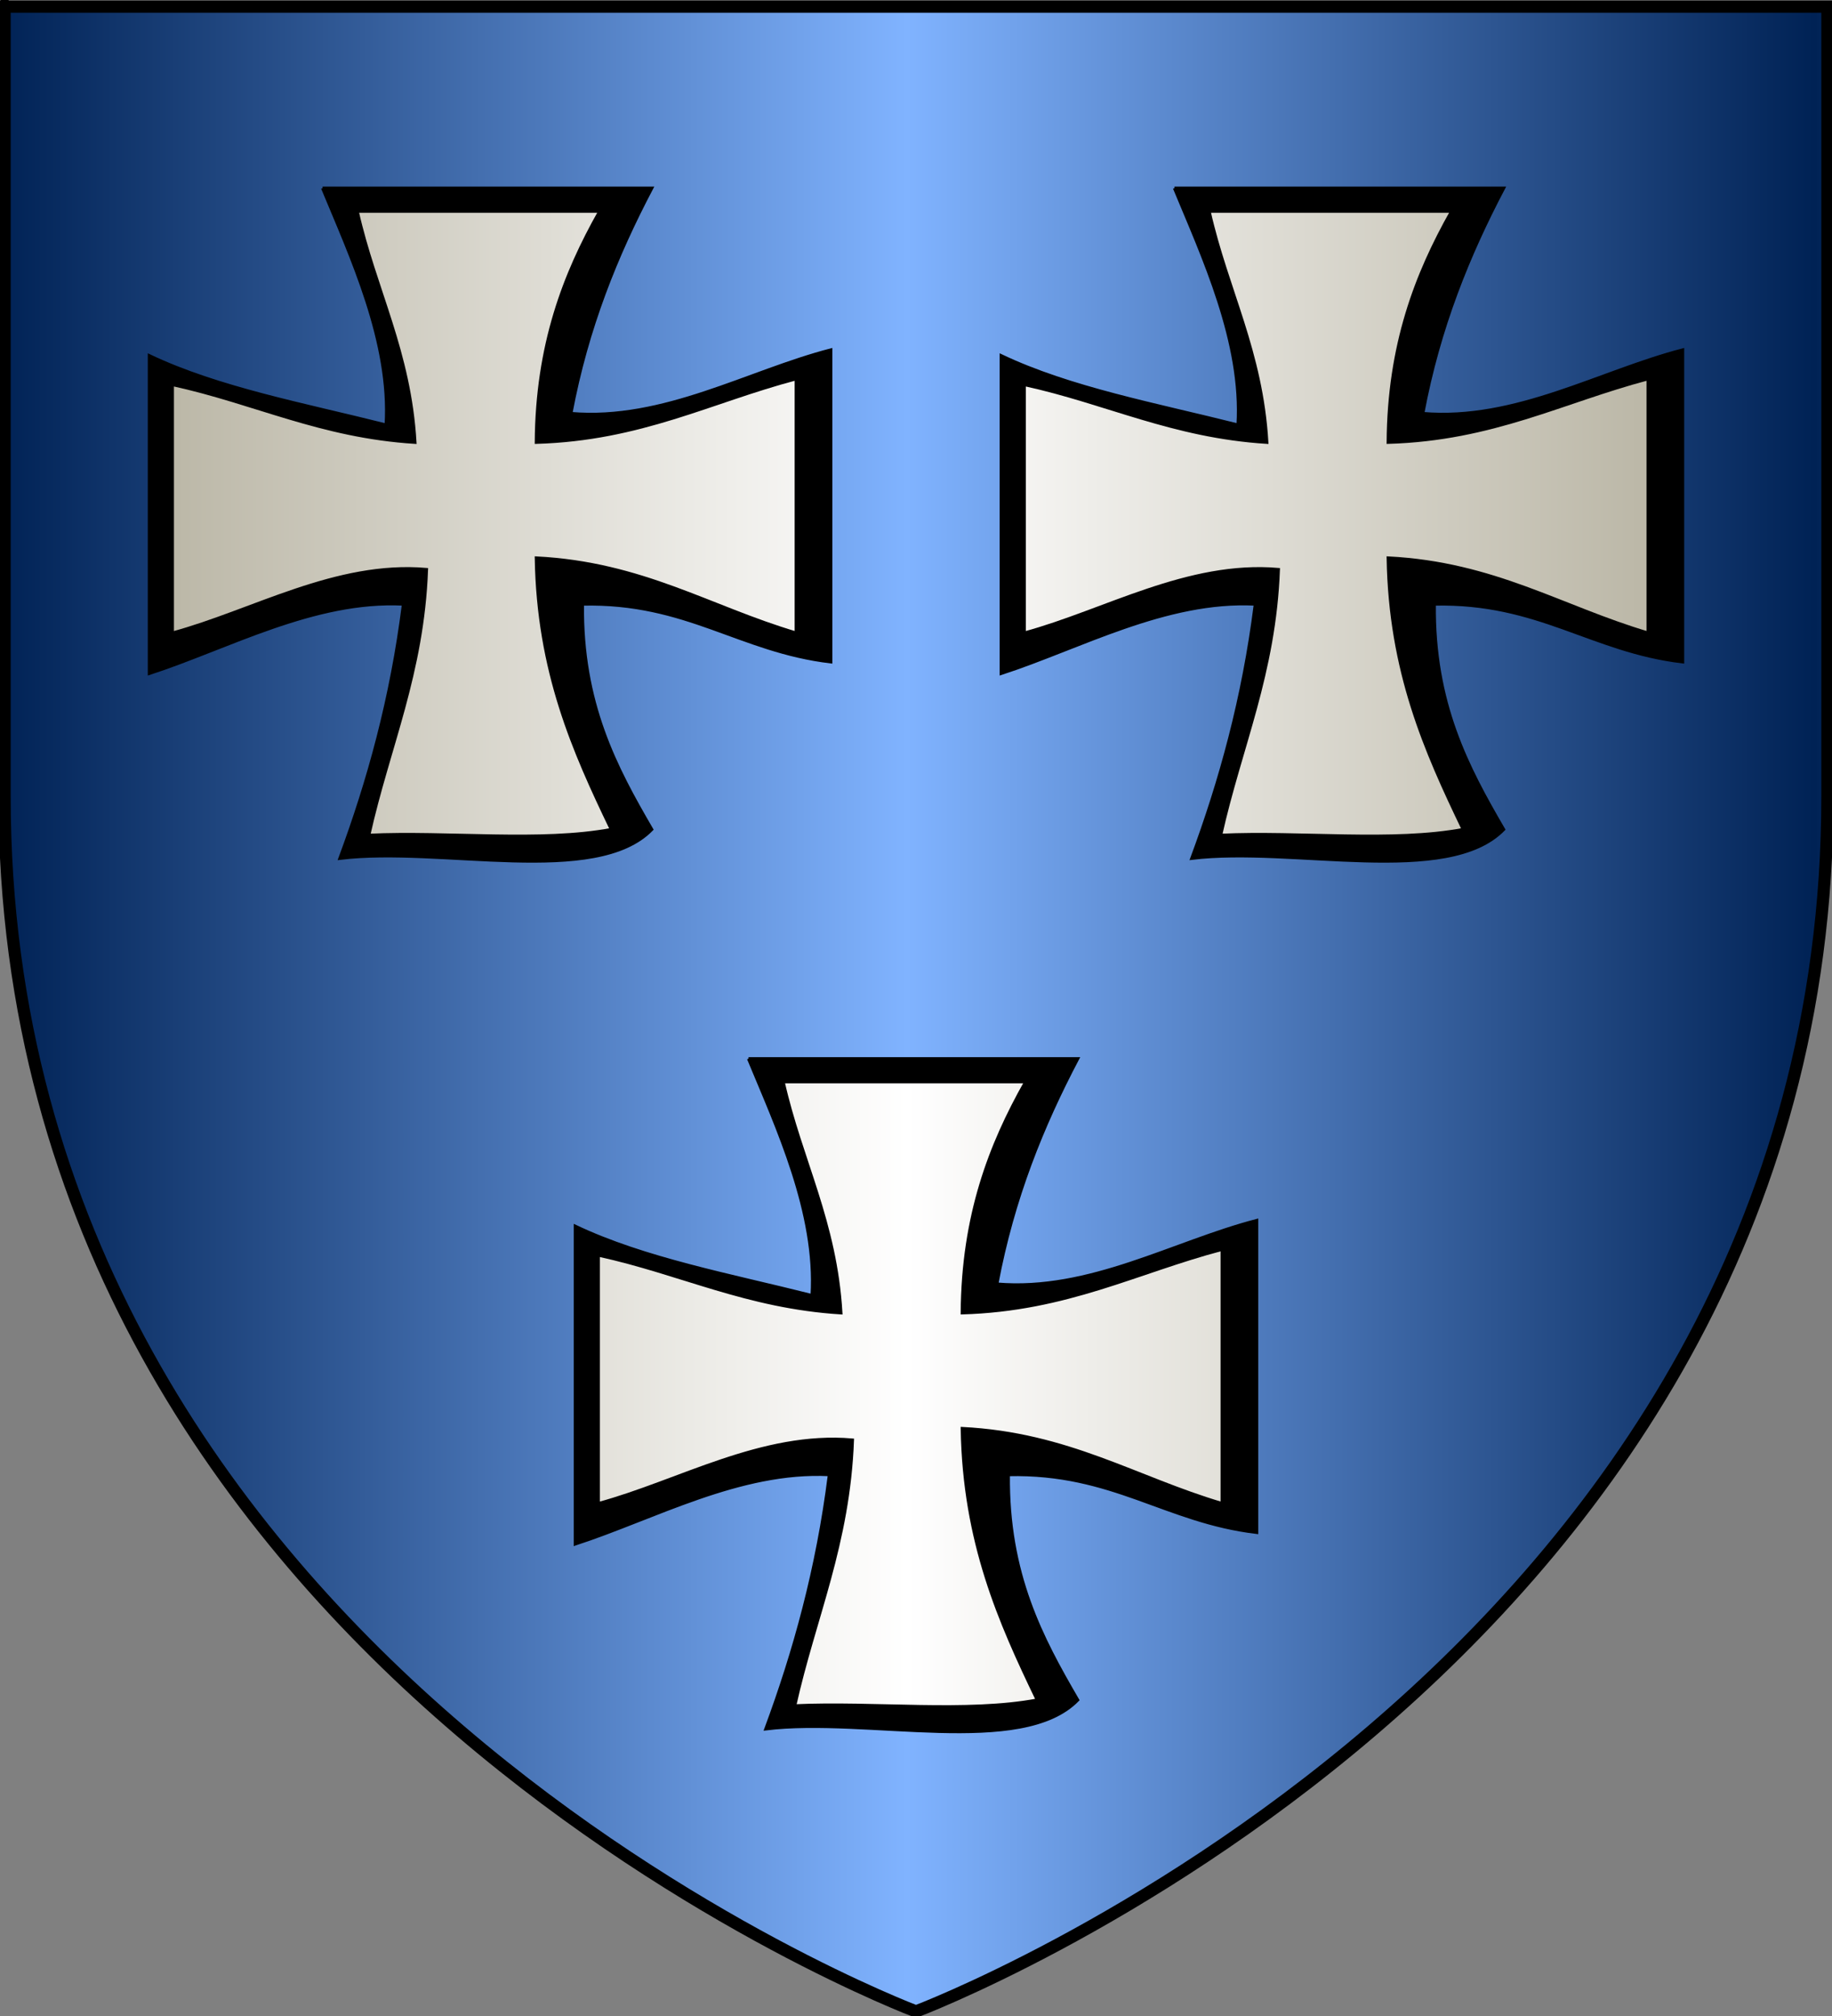
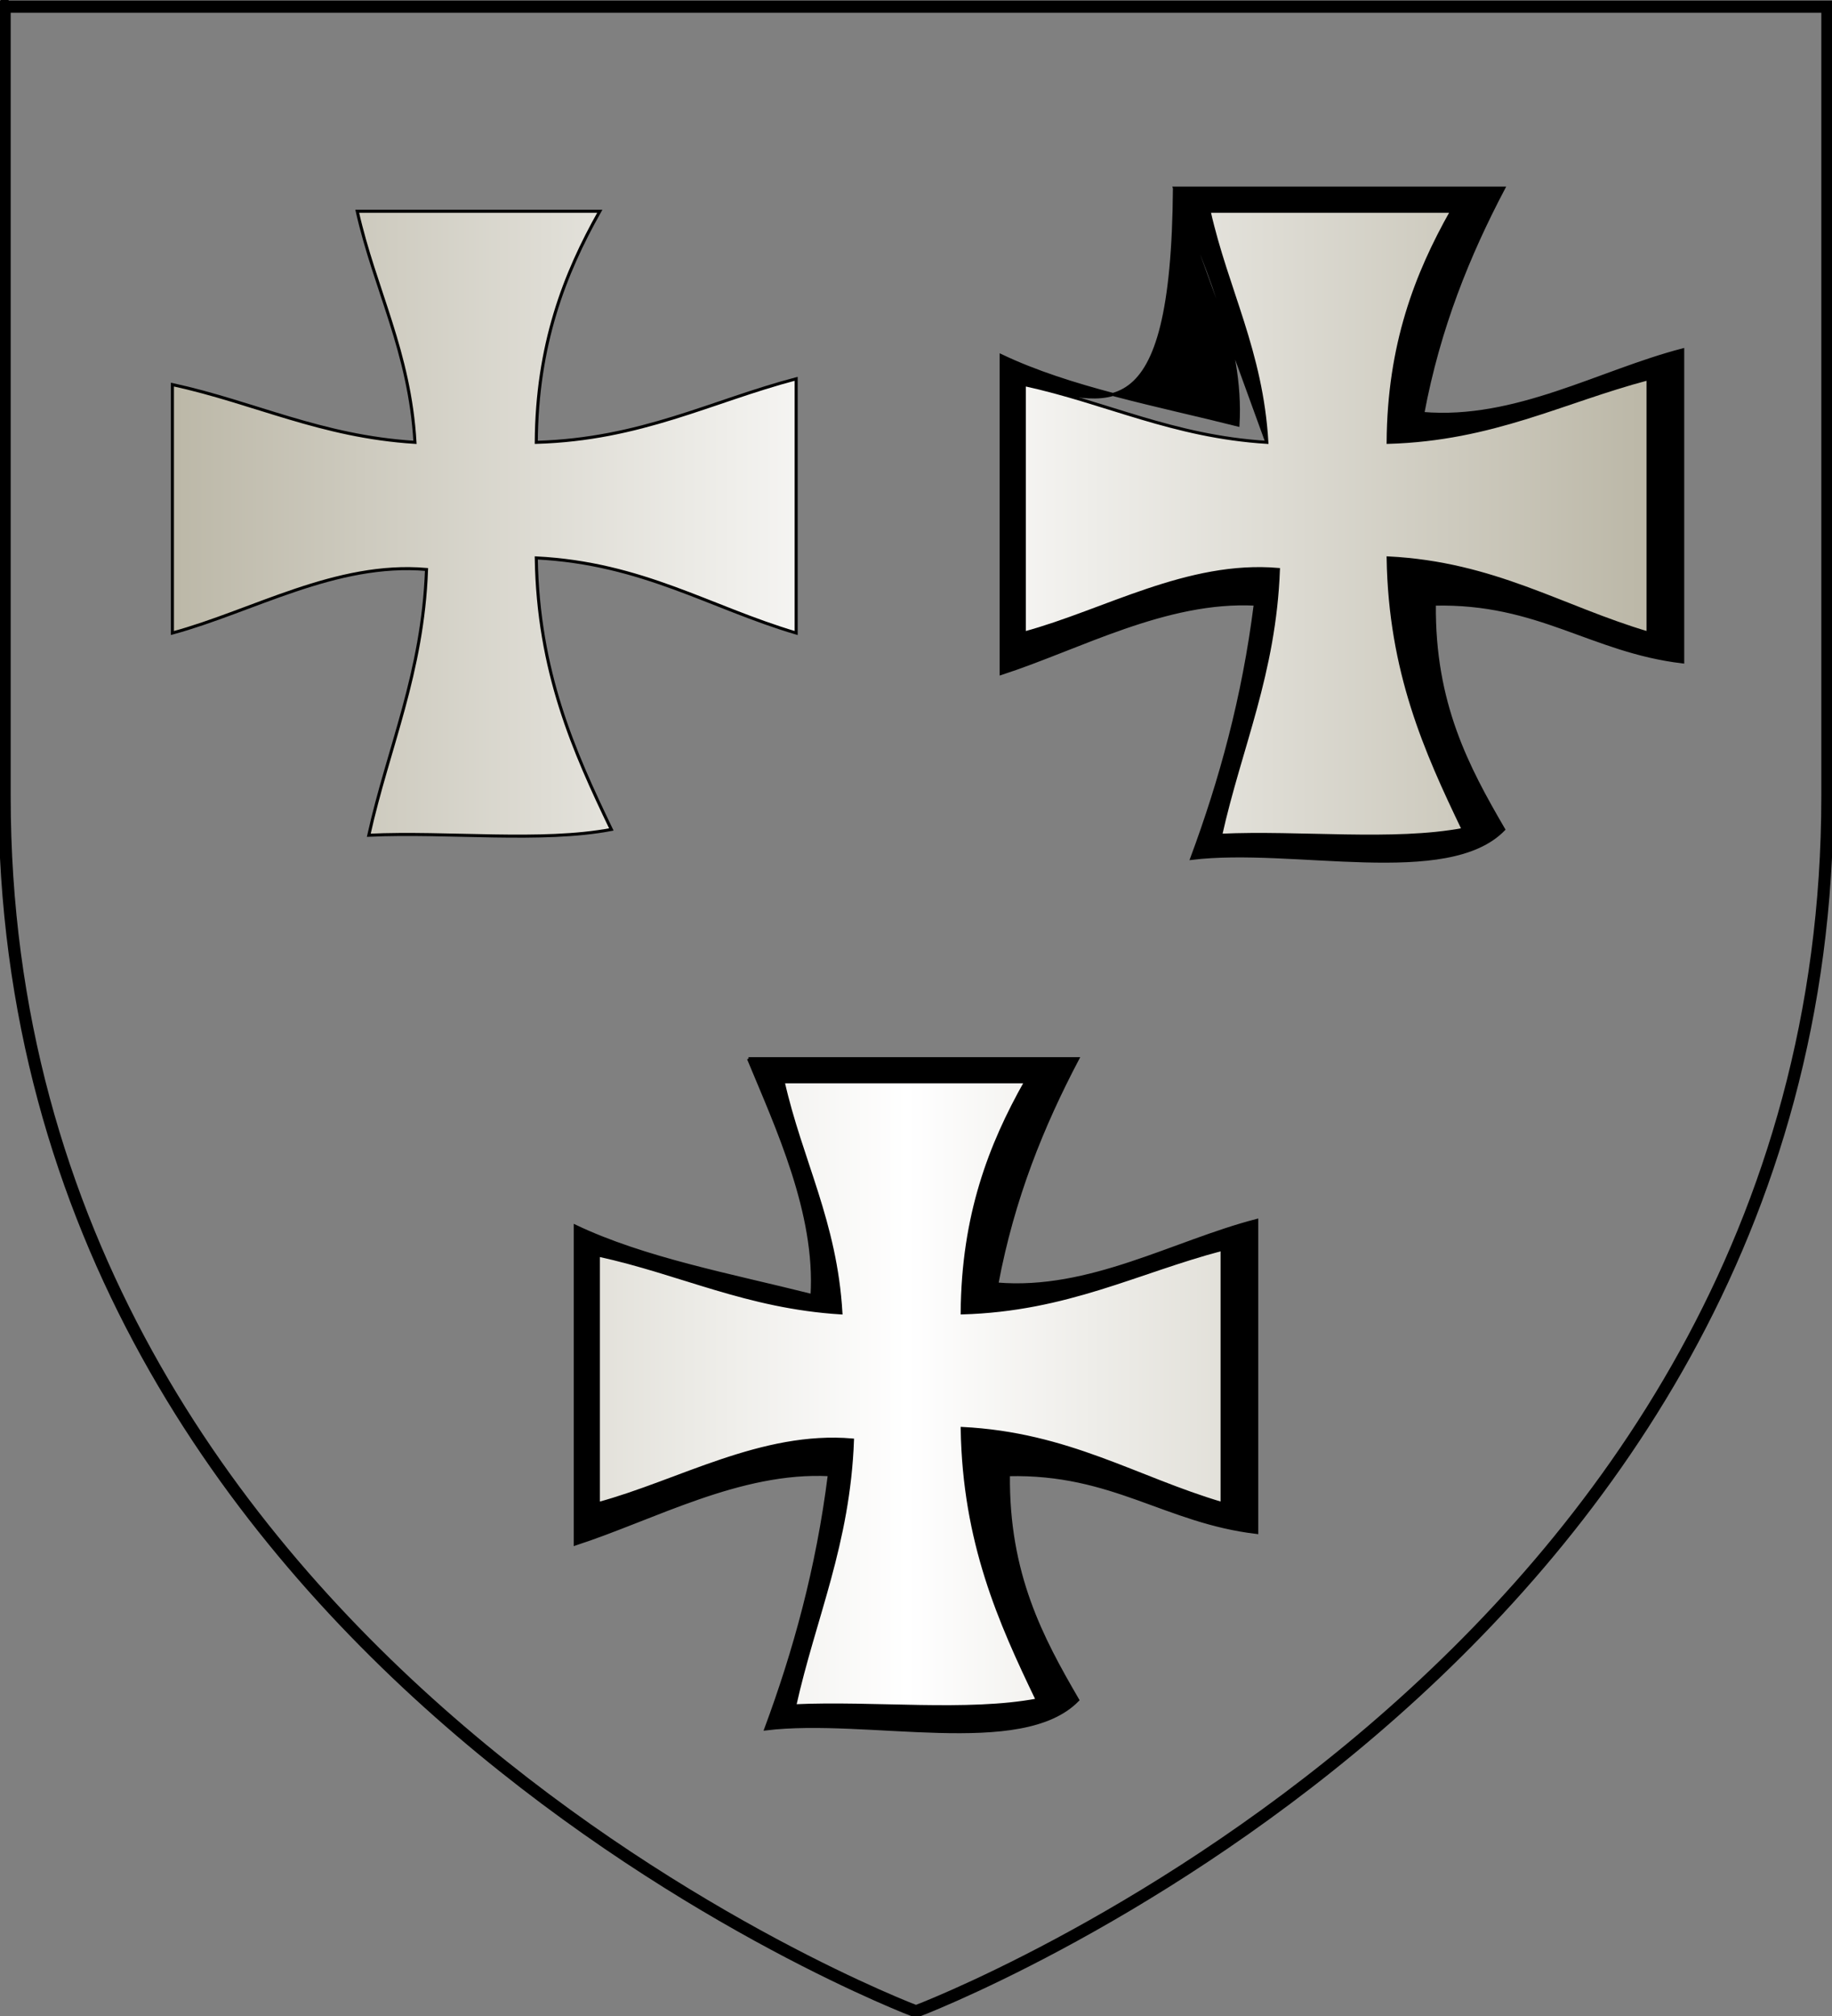
<svg xmlns="http://www.w3.org/2000/svg" height="660px" width="600px">
  <rect width="100%" height="100%" fill="#808080" stroke="none" />
  <g>
    <clipPath id="MonClip">
      <path d="M 300,658.5 C 300,658.5 1.5,546.18 1.5,260.728 C 1.5,-24.723 1.5,2.176 1.5,2.176 L 598.5,2.176 L 598.5,260.728 C 598.5,546.18 300,658.5 300,658.5 z " />
    </clipPath>
  </g>
  <g id="layer3" label="Fond">
-     <path d="M 300.000,658.500 C 300.000,658.500 1.500,546.180 1.500,260.728 C 1.500,-24.723 1.500,2.176 1.500,2.176 L 598.500,2.176 L 598.500,260.728 C 598.500,546.180 300.000,658.500 300.000,658.500 z" id="" style="fill:url(#linearGradientazur)" />
-   </g>
+     </g>
  <g clip-path="url(#MonClip)" id="layer4" label="Meubles">
    <g desc="croix pattée" id="croix pattée" label="croix pattée">
      <g id="">
-         <path d="M 105.646,61.592 C 141.585,61.592 177.524,61.592 213.463,61.592 C 201.936,83.483 192.259,107.223 186.981,135.362 C 217.412,137.957 244.989,121.561 272.100,114.555 C 272.100,148.602 272.100,182.650 272.100,216.697 C 242.206,213.173 224.984,196.980 190.764,197.782 C 190.420,230.282 201.626,251.233 213.463,271.551 C 195.119,290.408 144.481,276.971 111.320,281.009 C 120.706,255.717 128.251,228.583 132.127,197.782 C 102.797,196.288 74.653,212.116 48.900,220.480 C 48.900,185.803 48.900,151.124 48.900,116.446 C 71.538,127.226 99.759,132.420 126.453,139.145 C 128.125,112.145 114.901,83.940 105.646,61.592 M 135.910,144.819 C 105.046,142.895 83.388,131.768 56.466,125.904 C 56.466,153.015 56.466,180.128 56.466,207.239 C 82.764,200.114 109.992,183.853 139.693,186.433 C 138.443,220.492 127.207,244.563 120.778,273.443 C 146.690,272.244 177.440,275.881 200.222,271.551 C 187.933,246.010 176.232,219.881 175.632,182.650 C 210.444,184.407 232.527,198.894 260.751,207.239 C 260.751,179.496 260.751,151.755 260.751,124.012 C 232.805,131.374 209.950,143.828 175.632,144.819 C 175.840,112.871 184.829,89.706 196.439,69.158 C 169.958,69.158 143.476,69.158 116.995,69.158 C 122.800,94.879 134.183,115.020 135.910,144.819 z" id="" style="fill:#000000;stroke:black;stroke-width:1.0" />
        <path d="M 116.995,69.158 C 143.476,69.158 169.958,69.158 196.439,69.158 C 184.829,89.706 175.840,112.871 175.632,144.819 C 209.950,143.828 232.805,131.374 260.751,124.012 C 260.751,151.755 260.751,179.496 260.751,207.239 C 232.527,198.894 210.444,184.407 175.632,182.650 C 176.232,219.881 187.933,246.010 200.222,271.551 C 177.440,275.881 146.690,272.244 120.778,273.443 C 127.207,244.563 138.443,220.492 139.693,186.433 C 109.992,183.853 82.764,200.114 56.466,207.239 C 56.466,180.128 56.466,153.015 56.466,125.904 C 83.388,131.768 105.046,142.895 135.910,144.819 C 134.183,115.020 122.800,94.879 116.995,69.158 z" id="" style="fill:url(#linearGradientargent);stroke:black;stroke-width:1.0" />
      </g>
    </g>
    <g desc="croix pattée" id="croix pattée" label="croix pattée">
      <g id="">
-         <path d="M 384.646,61.592 C 420.585,61.592 456.524,61.592 492.463,61.592 C 480.936,83.483 471.259,107.223 465.981,135.362 C 496.412,137.957 523.989,121.561 551.100,114.555 C 551.100,148.602 551.100,182.650 551.100,216.697 C 521.206,213.173 503.984,196.980 469.764,197.782 C 469.420,230.282 480.626,251.233 492.463,271.551 C 474.119,290.408 423.481,276.971 390.320,281.009 C 399.706,255.717 407.251,228.583 411.127,197.782 C 381.797,196.288 353.653,212.116 327.900,220.480 C 327.900,185.803 327.900,151.124 327.900,116.446 C 350.538,127.226 378.759,132.420 405.453,139.145 C 407.125,112.145 393.901,83.940 384.646,61.592 M 414.910,144.819 C 384.046,142.895 362.388,131.768 335.466,125.904 C 335.466,153.015 335.466,180.128 335.466,207.239 C 361.764,200.114 388.992,183.853 418.693,186.433 C 417.443,220.492 406.207,244.563 399.778,273.443 C 425.690,272.244 456.440,275.881 479.222,271.551 C 466.933,246.010 455.232,219.881 454.632,182.650 C 489.444,184.407 511.527,198.894 539.751,207.239 C 539.751,179.496 539.751,151.755 539.751,124.012 C 511.805,131.374 488.950,143.828 454.632,144.819 C 454.840,112.871 463.829,89.706 475.439,69.158 C 448.958,69.158 422.476,69.158 395.995,69.158 C 401.800,94.879 413.183,115.020 414.910,144.819 z" id="" style="fill:#000000;stroke:black;stroke-width:1.0" />
+         <path d="M 384.646,61.592 C 420.585,61.592 456.524,61.592 492.463,61.592 C 480.936,83.483 471.259,107.223 465.981,135.362 C 496.412,137.957 523.989,121.561 551.100,114.555 C 551.100,148.602 551.100,182.650 551.100,216.697 C 521.206,213.173 503.984,196.980 469.764,197.782 C 469.420,230.282 480.626,251.233 492.463,271.551 C 474.119,290.408 423.481,276.971 390.320,281.009 C 399.706,255.717 407.251,228.583 411.127,197.782 C 381.797,196.288 353.653,212.116 327.900,220.480 C 327.900,185.803 327.900,151.124 327.900,116.446 C 350.538,127.226 378.759,132.420 405.453,139.145 C 407.125,112.145 393.901,83.940 384.646,61.592 C 384.046,142.895 362.388,131.768 335.466,125.904 C 335.466,153.015 335.466,180.128 335.466,207.239 C 361.764,200.114 388.992,183.853 418.693,186.433 C 417.443,220.492 406.207,244.563 399.778,273.443 C 425.690,272.244 456.440,275.881 479.222,271.551 C 466.933,246.010 455.232,219.881 454.632,182.650 C 489.444,184.407 511.527,198.894 539.751,207.239 C 539.751,179.496 539.751,151.755 539.751,124.012 C 511.805,131.374 488.950,143.828 454.632,144.819 C 454.840,112.871 463.829,89.706 475.439,69.158 C 448.958,69.158 422.476,69.158 395.995,69.158 C 401.800,94.879 413.183,115.020 414.910,144.819 z" id="" style="fill:#000000;stroke:black;stroke-width:1.0" />
        <path d="M 395.995,69.158 C 422.476,69.158 448.958,69.158 475.439,69.158 C 463.829,89.706 454.840,112.871 454.632,144.819 C 488.950,143.828 511.805,131.374 539.751,124.012 C 539.751,151.755 539.751,179.496 539.751,207.239 C 511.527,198.894 489.444,184.407 454.632,182.650 C 455.232,219.881 466.933,246.010 479.222,271.551 C 456.440,275.881 425.690,272.244 399.778,273.443 C 406.207,244.563 417.443,220.492 418.693,186.433 C 388.992,183.853 361.764,200.114 335.466,207.239 C 335.466,180.128 335.466,153.015 335.466,125.904 C 362.388,131.768 384.046,142.895 414.910,144.819 C 413.183,115.020 401.800,94.879 395.995,69.158 z" id="" style="fill:url(#linearGradientargent);stroke:black;stroke-width:1.0" />
      </g>
    </g>
    <g desc="croix pattée" id="croix pattée" label="croix pattée">
      <g id="">
        <path d="M 245.146,346.592 C 281.085,346.592 317.024,346.592 352.963,346.592 C 341.436,368.483 331.759,392.223 326.481,420.362 C 356.912,422.957 384.489,406.561 411.600,399.555 C 411.600,433.602 411.600,467.650 411.600,501.697 C 381.706,498.173 364.484,481.980 330.264,482.782 C 329.920,515.282 341.126,536.233 352.963,556.551 C 334.619,575.408 283.981,561.971 250.820,566.009 C 260.206,540.717 267.751,513.583 271.627,482.782 C 242.297,481.288 214.153,497.116 188.400,505.480 C 188.400,470.803 188.400,436.124 188.400,401.446 C 211.038,412.226 239.259,417.420 265.953,424.145 C 267.625,397.145 254.401,368.940 245.146,346.592 M 275.410,429.819 C 244.546,427.895 222.888,416.768 195.966,410.904 C 195.966,438.015 195.966,465.128 195.966,492.240 C 222.264,485.114 249.492,468.853 279.193,471.433 C 277.943,505.492 266.707,529.563 260.278,558.443 C 286.190,557.244 316.940,560.881 339.722,556.551 C 327.433,531.010 315.732,504.881 315.132,467.650 C 349.944,469.407 372.027,483.894 400.251,492.240 C 400.251,464.496 400.251,436.755 400.251,409.012 C 372.305,416.374 349.450,428.828 315.132,429.819 C 315.340,397.871 324.329,374.706 335.939,354.158 C 309.458,354.158 282.976,354.158 256.495,354.158 C 262.300,379.879 273.683,400.020 275.410,429.819 z" id="" style="fill:#000000;stroke:black;stroke-width:1.0" />
        <path d="M 256.495,354.158 C 282.976,354.158 309.458,354.158 335.939,354.158 C 324.329,374.706 315.340,397.871 315.132,429.819 C 349.450,428.828 372.305,416.374 400.251,409.012 C 400.251,436.755 400.251,464.496 400.251,492.240 C 372.027,483.894 349.944,469.407 315.132,467.650 C 315.732,504.881 327.433,531.010 339.722,556.551 C 316.940,560.881 286.190,557.244 260.278,558.443 C 266.707,529.563 277.943,505.492 279.193,471.433 C 249.492,468.853 222.264,485.114 195.966,492.240 C 195.966,465.128 195.966,438.015 195.966,410.904 C 222.888,416.768 244.546,427.895 275.410,429.819 C 273.683,400.020 262.300,379.879 256.495,354.158 z" id="" style="fill:url(#linearGradientargent);stroke:black;stroke-width:1.0" />
      </g>
    </g>
  </g>
  <g id="layer1" label="Contour">
    <path d="M 300,658.5 C 300,658.5 1.5,546.18 1.5,260.728 C 1.5,-24.723 1.5,2.176 1.5,2.176 L 598.5,2.176 L 598.5,260.728 C 598.5,546.18 300,658.5 300,658.5 z " fill="none" stroke="black" stroke-width="4" />
  </g>
  <defs>
    <linearGradient gradientUnits="userSpaceOnUse" id="linearGradientgueules" spreadMethod="reflect" x1="297" x2="0" y1="100" y2="100">
      <stop id="stop21313" offset="0.000" style="stop-color:#ff8080;stop-opacity:1.000;" />
      <stop id="stop21314" offset="1.000" style="stop-color:#aa0000;stop-opacity:1.000;" />
    </linearGradient>
    <linearGradient gradientUnits="userSpaceOnUse" id="linearGradientazur" spreadMethod="reflect" x1="297" x2="0" y1="100" y2="100">
      <stop id="stop21315" offset="0.000" style="stop-color:#80b3ff;stop-opacity:1.000;" />
      <stop id="stop21316" offset="1.000" style="stop-color:#002255;stop-opacity:1.000;" />
    </linearGradient>
    <linearGradient gradientUnits="userSpaceOnUse" id="linearGradientsinople" spreadMethod="reflect" x1="297" x2="0" y1="100" y2="100">
      <stop id="stop21317" offset="0.000" style="stop-color:#80ffb3;stop-opacity:1.000;" />
      <stop id="stop21318" offset="1.000" style="stop-color:#003200;stop-opacity:1.000;" />
    </linearGradient>
    <linearGradient gradientUnits="userSpaceOnUse" id="linearGradientsable" spreadMethod="reflect" x1="297" x2="0" y1="100" y2="100">
      <stop id="stop21319" offset="0.000" style="stop-color:#b3b3b3;stop-opacity:1.000;" />
      <stop id="stop21320" offset="1.000" style="stop-color:#333333;stop-opacity:1.000;" />
    </linearGradient>
    <linearGradient gradientUnits="userSpaceOnUse" id="linearGradientor" spreadMethod="reflect" x1="297" x2="0" y1="100" y2="100">
      <stop id="stop21321" offset="0.000" style="stop-color:#ffffff;stop-opacity:1.000;" />
      <stop id="stop21322" offset="1.000" style="stop-color:#ffcc00;stop-opacity:1.000;" />
    </linearGradient>
    <linearGradient gradientUnits="userSpaceOnUse" id="linearGradientargent" spreadMethod="reflect" x1="297" x2="0" y1="100" y2="100">
      <stop id="stop21323" offset="0.000" style="stop-color:#ffffff;stop-opacity:1.000;" />
      <stop id="stop21324" offset="1.000" style="stop-color:#aca793;stop-opacity:1.000;" />
    </linearGradient>
    <linearGradient gradientUnits="userSpaceOnUse" id="linearGradientpourpre" spreadMethod="reflect" x1="297" x2="0" y1="100" y2="100">
      <stop id="stop21325" offset="0.000" style="stop-color:#ffffff;stop-opacity:1.000;" />
      <stop id="stop21326" offset="1.000" style="stop-color:#d576ad;stop-opacity:1.000;" />
    </linearGradient>
    <linearGradient gradientUnits="userSpaceOnUse" id="linearGradientcarnation" spreadMethod="reflect" x1="297" x2="0" y1="100" y2="100">
      <stop id="stop21327" offset="0.000" style="stop-color:#ffffff;stop-opacity:1.000;" />
      <stop id="stop21328" offset="1.000" style="stop-color:#ffc282;stop-opacity:1.000;" />
    </linearGradient>
  </defs>
</svg>